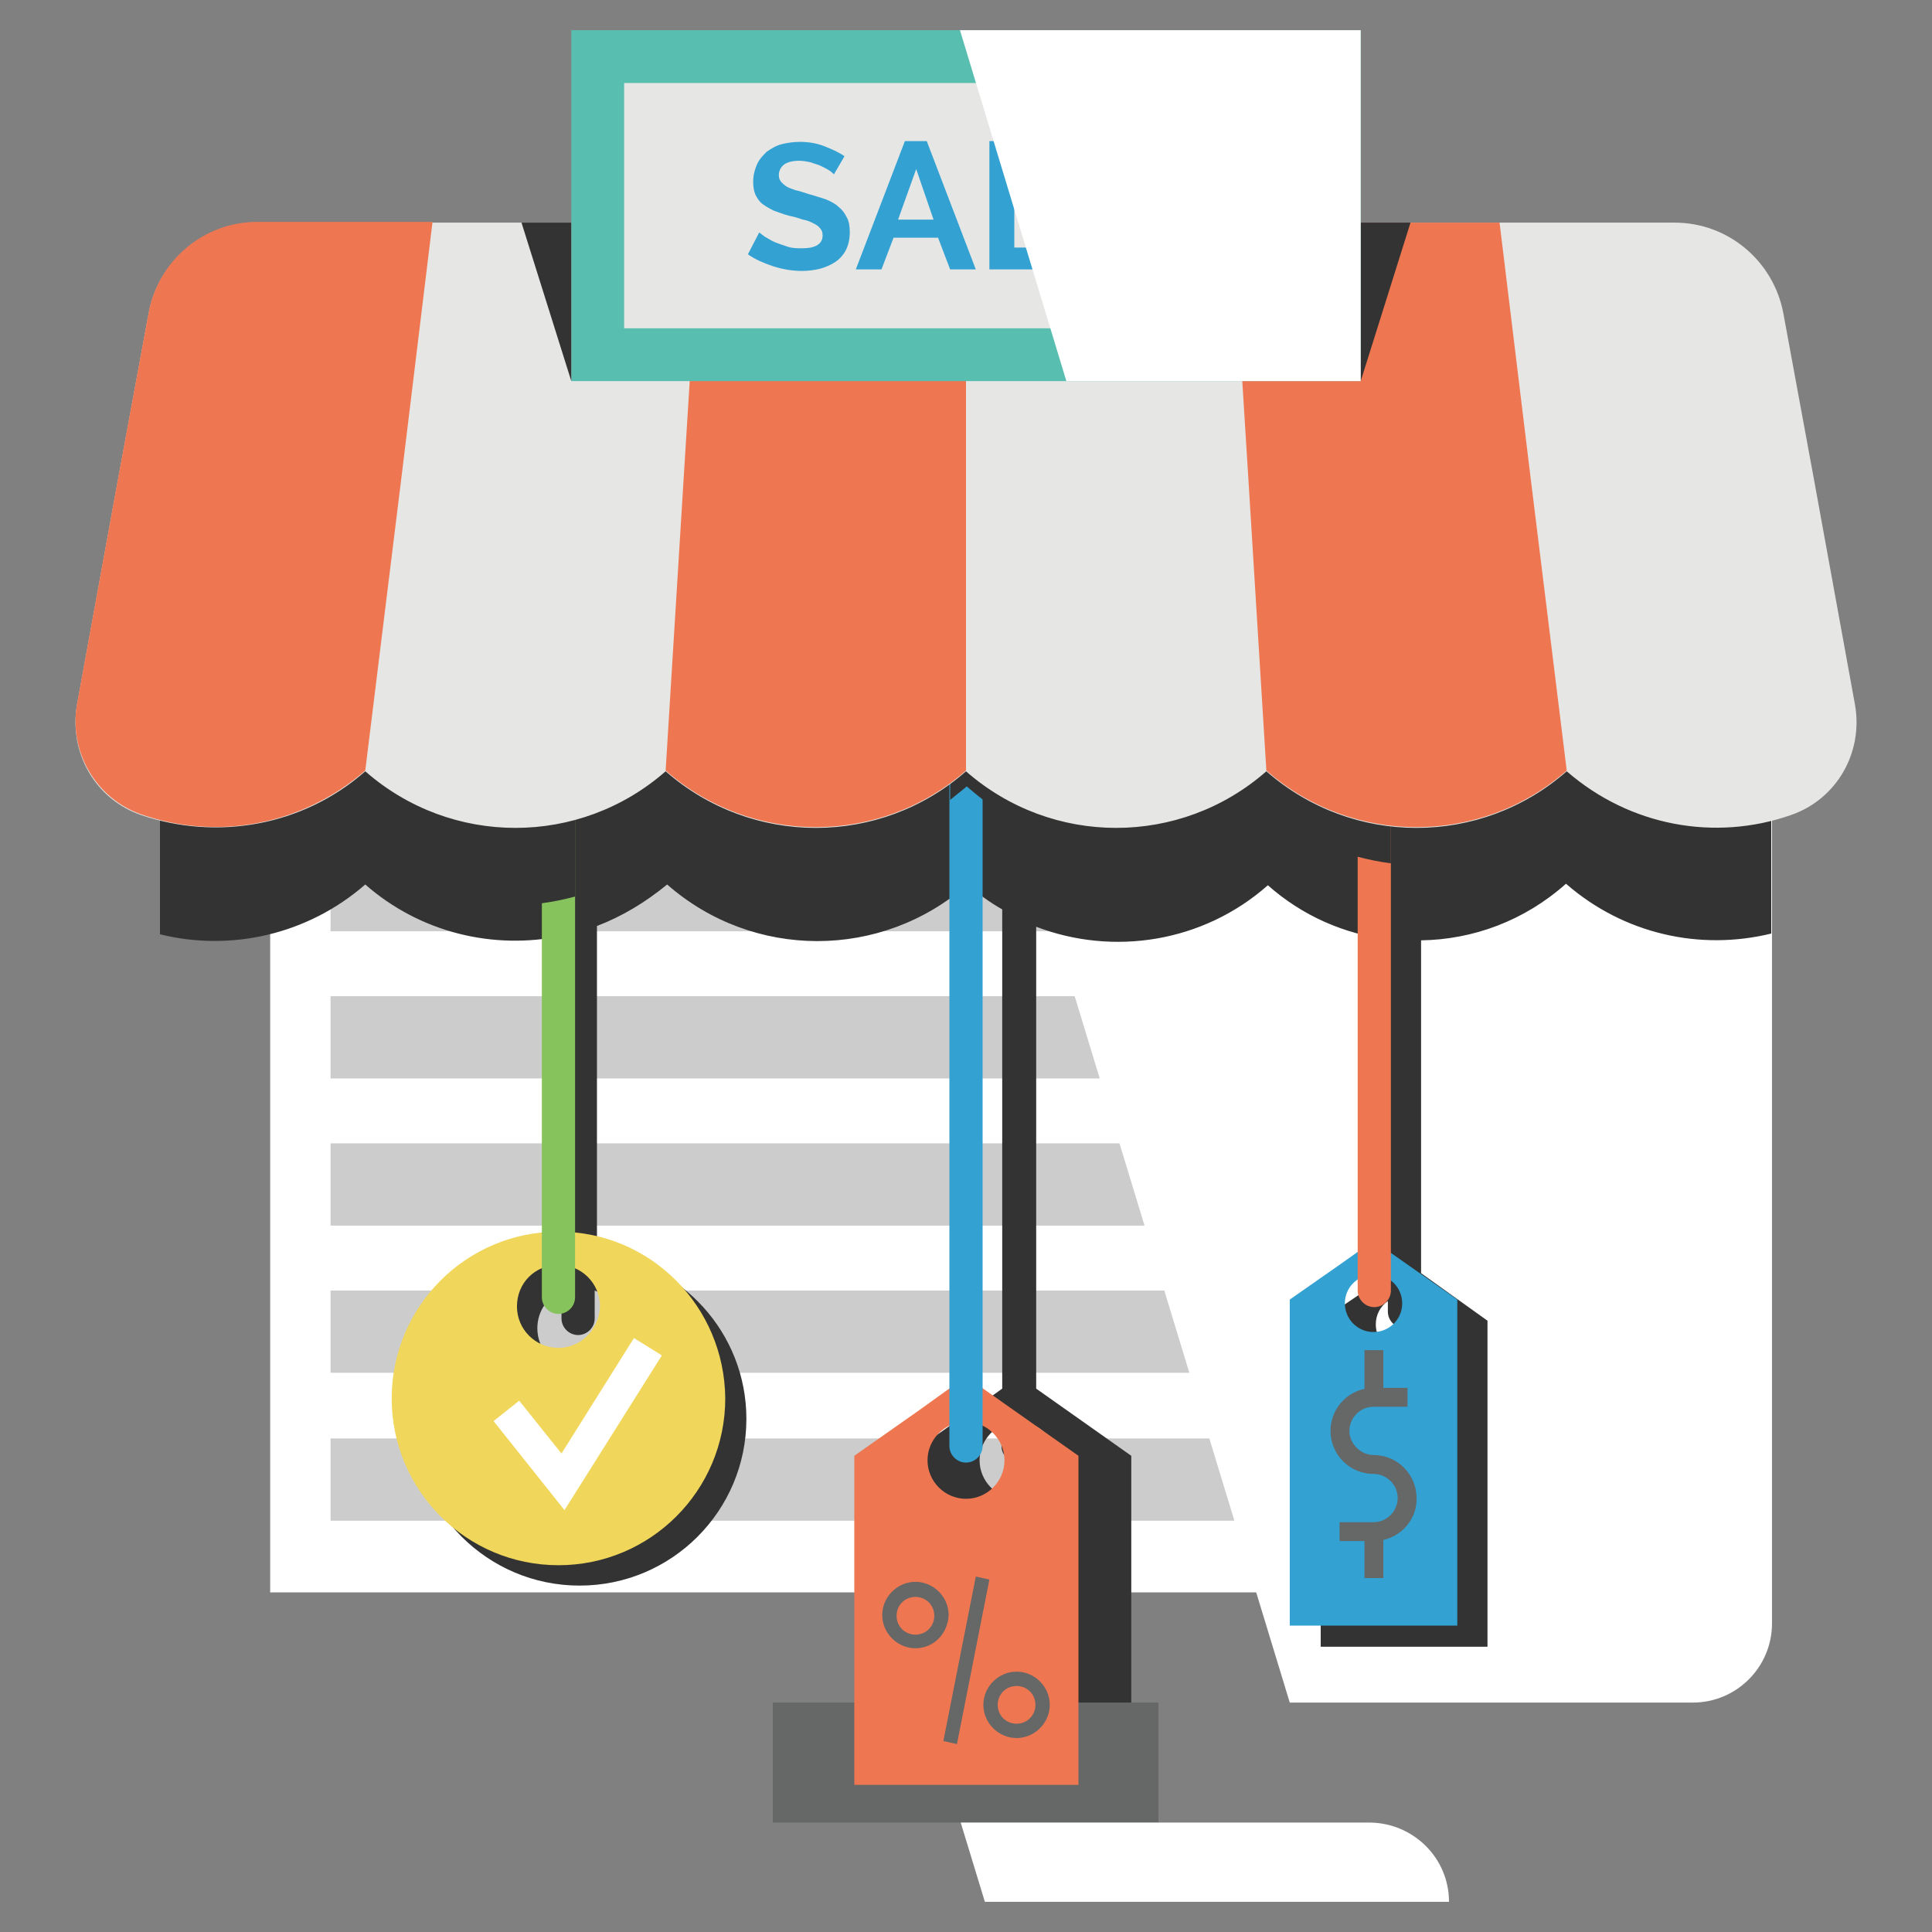
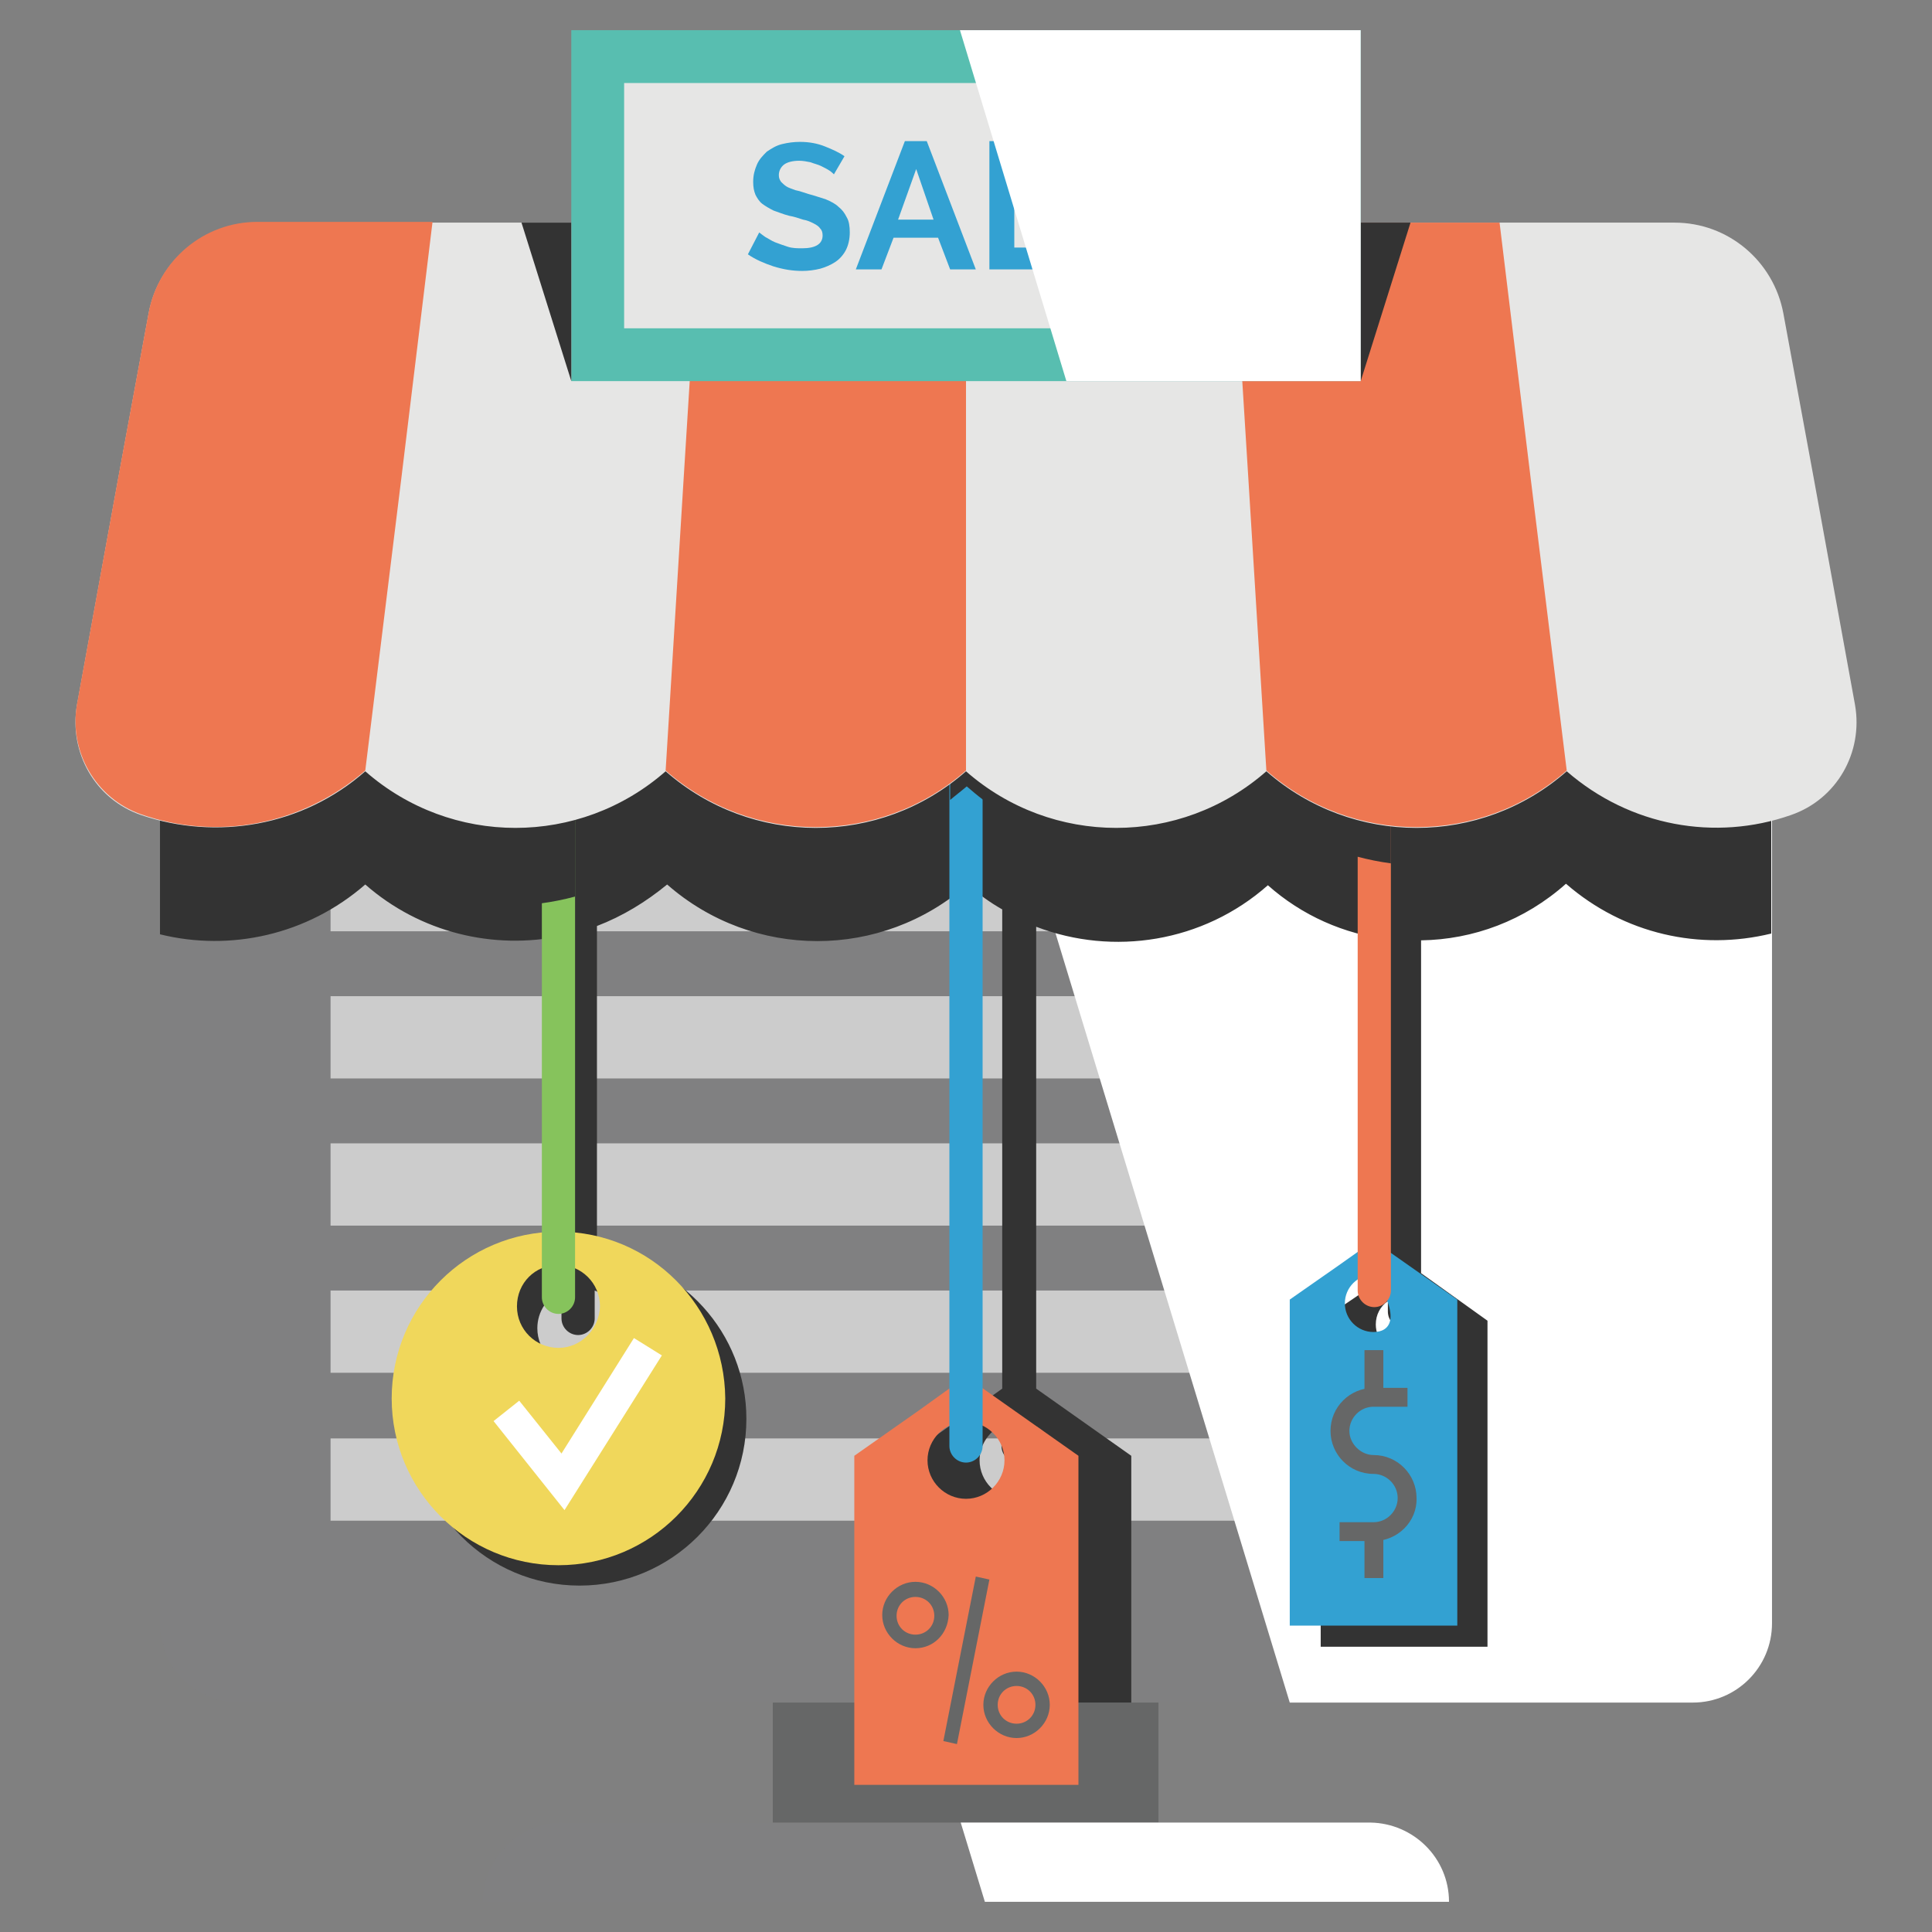
<svg xmlns="http://www.w3.org/2000/svg" version="1.1" x="0px" y="0px" viewBox="0 0 256 256" enable-background="new 0 0 256 256" xml:space="preserve">
  <rect x="0" y="0" width="256" height="256" fill="#808080" stroke="none" />
  <g>
    <path fill="#666767" d="M102.4,219.9h51.1v27.3h-51.1V219.9z" />
    <path fill="#808081" d="M234.8,69.6v145.5c0,5.8-4.7,10.5-10.5,10.5H31.7c-5.8,0-10.5-4.7-10.5-10.5V69.6H234.8L234.8,69.6z" />
-     <path fill="#ffffff" d="M35.8,84.1h184.5v126.9H35.8V84.1z" />
    <path fill="#cccccc" d="M43.8,132h168.5v10.9H43.8V132z M43.8,112.5h168.5v10.9H43.8V112.5z M43.8,190.6h168.5v10.9H43.8V190.6z  M43.8,171h168.5v10.9H43.8V171z M43.8,151.5h168.5v10.9H43.8V151.5z" />
    <path fill="#ffffff" d="M234.8,69.6v145.5c0,5.8-4.7,10.5-10.5,10.5h-53.4l-47.5-156H234.8L234.8,69.6z" />
    <path fill="#333333" d="M188.3,69.6v-0.3h-4.5v0.3H21.2v54.2c9.3,2.3,19.5,0.1,27.2-6.6h0l0,0c7.3,6.4,17,8.7,26.1,6.8v42 c-11.1,1.1-19.8,10.5-19.8,22c0,12.2,9.9,22.1,22.1,22.1c12.2,0,22.1-9.9,22.1-22.1c0-11.4-8.7-20.8-19.8-22v-43.3 c3.4-1.3,6.5-3.2,9.3-5.5l0,0c11.4,10,28.4,10,39.8,0l0,0c1.5,1.3,3,2.4,4.6,3.3V184l-4.2,3l-8.4,5.9v32.7h29.7v-32.7l-12.6-8.9 v-61.2c10.2,3.9,22.1,2.1,30.7-5.5l0,0l0,0c4.5,4,10.1,6.5,16.1,7.2v44.3l-2.6,1.8L175,175v43.2h22.1V175l-8.8-6.3v-44.1 c6.9-0.1,13.7-2.6,19.2-7.5l0,0l0,0c7.7,6.7,17.8,8.9,27.2,6.6V69.6H188.3z M82.1,176c0,3-2.4,5.4-5.5,5.4c-3,0-5.4-2.4-5.4-5.4 c0-2.2,1.3-4.1,3.2-5v3.7c0,1.2,1,2.2,2.2,2.2c1.2,0,2.2-1,2.2-2.2V171C80.8,171.8,82.1,173.7,82.1,176z M140,193.5 c0,2.8-2.3,5.1-5.1,5.1c-2.8,0-5.1-2.3-5.1-5.1c0-2,1.2-3.8,2.9-4.6v2.7c0,1.2,1,2.2,2.2,2.2c1.2,0,2.2-1,2.2-2.2v-2.7 C138.9,189.8,140,191.6,140,193.5z M189.9,175.5c0,2.1-1.7,3.8-3.8,3.8s-3.8-1.7-3.8-3.8c0-1.3,0.6-2.4,1.6-3.1v1.4 c0,1.2,1,2.2,2.2,2.2c1.2,0,2.2-1,2.2-2.2v-1.4C189.3,173.1,189.9,174.2,189.9,175.5z" />
    <path fill="#808081" d="M192,252H64c0-2.9,1.2-5.5,3.1-7.4c1.9-1.9,4.5-3.1,7.4-3.1h107.1C187.3,241.6,192,246.2,192,252L192,252z" />
    <path fill="#ffffff" d="M192,252h-61.5l-3.2-10.5h54.3C187.3,241.6,192,246.2,192,252z" />
    <path fill="#ee7751" d="M128,182.4l-6.4,4.6l-8.4,5.9v43.6h29.7v-43.6L128,182.4z M128,198.6c-2.8,0-5.1-2.3-5.1-5.1 c0-2.8,2.3-5.1,5.1-5.1c2.8,0,5.1,2.3,5.1,5.1C133.1,196.3,130.8,198.6,128,198.6z" />
    <path fill="#33a1d2" d="M130.2,87.1v104.5c0,1.2-1,2.2-2.2,2.2c-1.2,0-2.2-1-2.2-2.2V87.1H130.2z" />
    <path fill="#333333" d="M125.8,82.8h4.5v23.2c-0.8-0.6-1.5-1.2-2.2-1.8l0,0c-0.7,0.6-1.5,1.2-2.2,1.8V82.8z" />
    <path fill="#666767" d="M121.3,218.4c-2.4,0-4.4-2-4.4-4.4c0-2.4,2-4.4,4.4-4.4c2.4,0,4.4,2,4.4,4.4 C125.6,216.5,123.7,218.4,121.3,218.4z M121.3,211.6c-1.4,0-2.5,1.1-2.5,2.5s1.1,2.5,2.5,2.5c1.4,0,2.5-1.1,2.5-2.5 S122.7,211.6,121.3,211.6z M134.7,230.3c-2.4,0-4.4-2-4.4-4.4c0-2.4,2-4.4,4.4-4.4s4.4,2,4.4,4.4 C139.1,228.3,137.1,230.3,134.7,230.3z M134.7,223.4c-1.4,0-2.5,1.1-2.5,2.5c0,1.4,1.1,2.5,2.5,2.5c1.4,0,2.5-1.1,2.5-2.5 C137.2,224.5,136.1,223.4,134.7,223.4z M126.8,231.1l-1.8-0.4l4.3-21.8l1.8,0.4L126.8,231.1z" />
    <path fill="#f0d75b" d="M74,163.2c-12.2,0-22.1,9.9-22.1,22.1c0,12.2,9.9,22.1,22.1,22.1c12.2,0,22.1-9.9,22.1-22.1 C96,173.1,86.2,163.2,74,163.2z M74,178.6c-3,0-5.5-2.4-5.5-5.5s2.4-5.5,5.5-5.5c3,0,5.5,2.4,5.5,5.5C79.4,176.1,77,178.6,74,178.6 z" />
    <path fill="#86c35c" d="M76.2,87.1v84.8c0,1.2-1,2.2-2.2,2.2c-1.2,0-2.2-1-2.2-2.2V87.1H76.2z" />
    <path fill="#333333" d="M71.7,90.9h4.5v27.9c-1.5,0.4-3,0.7-4.5,0.9V90.9z" />
    <path fill="#ffffff" d="M74.8,200.1l-9.4-11.8l3.4-2.7l5.6,7l9.6-15.3l3.7,2.3L74.8,200.1z" />
-     <path fill="#33a1d2" d="M182,164.4l-4.8,3.4l-6.3,4.4v43.2h22.2v-43.2L182,164.4z M182,176.5c-2.1,0-3.8-1.7-3.8-3.8 c0-2.1,1.7-3.8,3.8-3.8c2.1,0,3.8,1.7,3.8,3.8C185.8,174.8,184.1,176.5,182,176.5C182,176.5,182,176.5,182,176.5z" />
+     <path fill="#33a1d2" d="M182,164.4l-4.8,3.4l-6.3,4.4v43.2h22.2v-43.2L182,164.4z M182,176.5c-2.1,0-3.8-1.7-3.8-3.8 c0-2.1,1.7-3.8,3.8-3.8C185.8,174.8,184.1,176.5,182,176.5C182,176.5,182,176.5,182,176.5z" />
    <path fill="#ee7751" d="M184.3,66.4V171c0,1.2-1,2.2-2.2,2.2c-1.2,0-2.2-1-2.2-2.2V66.4H184.3L184.3,66.4z" />
    <path fill="#333333" d="M184.3,85.7v28.7c-1.5-0.2-3-0.5-4.5-0.9V85.7H184.3z" />
    <path fill="#666767" d="M182,204.2h-4.5v-2.5h4.5c1.8,0,3.2-1.5,3.2-3.2c0-1.8-1.5-3.2-3.2-3.2c-3.2,0-5.7-2.6-5.7-5.7 c0-3.2,2.6-5.7,5.7-5.7h4.5v2.5H182c-1.8,0-3.2,1.5-3.2,3.2s1.5,3.2,3.2,3.2c3.2,0,5.7,2.6,5.7,5.7 C187.8,201.6,185.2,204.2,182,204.2z" />
    <path fill="#666767" d="M180.8,178.9h2.5v6.1h-2.5V178.9z M180.8,203h2.5v6.1h-2.5V203z" />
    <path fill="#e6e6e5" d="M245.8,93.4l-5.5-30.2l-4-21.7c-1.3-6.9-7.3-12-14.4-12H34.1c-7,0-13.1,5-14.4,12l-4,21.7l-5.5,30.2 c-1.1,6.3,2.4,12.5,8.5,14.6c10,3.4,21.4,1.5,29.7-5.8h0l0,0c11.4,10,28.4,10,39.8,0l0,0c11.4,10,28.4,10,39.8,0l0,0 c11.4,10,28.4,10,39.8,0l0,0l0,0c11.4,10,28.4,10,39.8,0l0,0l0,0c8.4,7.3,19.7,9.3,29.7,5.8C243.4,105.9,246.9,99.7,245.8,93.4z" />
    <path fill="#ee7751" d="M207.6,102.1L207.6,102.1L207.6,102.1c-11.4,10-28.4,10-39.8,0l-2.4-38.9l-2.1-33.7h35.4l4.1,33.7 L207.6,102.1z M128,29.5v72.6l0,0c-11.4,10-28.4,10-39.8,0h0l2.4-38.9l2.1-33.7H128z M57.3,29.5l-4.1,33.7l-4.8,38.9 c-8.4,7.3-19.7,9.3-29.7,5.8c-6-2.1-9.6-8.3-8.5-14.6l5.5-30.2l4-21.7c1.3-6.9,7.3-12,14.4-12H57.3z" />
    <path fill="#58beb0" d="M75.7,4h104.6v46.5H75.7V4z" />
    <path fill="#e6e6e5" d="M82.7,11h90.6v32.5H82.7V11z" />
    <path fill="#33a1d2" d="M110.5,23.1c-0.1-0.1-0.3-0.3-0.6-0.5c-0.3-0.2-0.7-0.4-1.1-0.6c-0.4-0.2-0.9-0.3-1.4-0.5 c-0.5-0.1-1-0.2-1.5-0.2c-0.9,0-1.6,0.2-2,0.5c-0.4,0.3-0.7,0.8-0.7,1.4c0,0.4,0.1,0.6,0.3,0.9c0.2,0.2,0.4,0.4,0.7,0.6 c0.3,0.2,0.7,0.3,1.2,0.5c0.5,0.1,1.1,0.3,1.7,0.5c0.8,0.2,1.6,0.5,2.3,0.7c0.7,0.3,1.3,0.6,1.7,1c0.5,0.4,0.8,0.8,1.1,1.4 c0.3,0.5,0.4,1.2,0.4,2c0,0.9-0.2,1.7-0.5,2.3c-0.3,0.6-0.8,1.2-1.4,1.6c-0.6,0.4-1.3,0.7-2,0.9c-0.8,0.2-1.6,0.3-2.4,0.3 c-1.3,0-2.5-0.2-3.8-0.6c-1.2-0.4-2.4-0.9-3.4-1.6l1.5-2.9c0.1,0.1,0.4,0.3,0.8,0.6c0.4,0.2,0.8,0.5,1.3,0.7 c0.5,0.2,1.1,0.4,1.7,0.6c0.6,0.2,1.3,0.2,1.9,0.2c1.8,0,2.7-0.6,2.7-1.7c0-0.4-0.1-0.7-0.3-0.9c-0.2-0.3-0.5-0.5-0.9-0.7 c-0.4-0.2-0.8-0.4-1.4-0.5c-0.6-0.2-1.2-0.4-1.8-0.5c-0.8-0.2-1.5-0.5-2.1-0.7c-0.6-0.3-1.1-0.6-1.5-0.9c-0.4-0.3-0.7-0.8-0.9-1.2 c-0.2-0.5-0.3-1-0.3-1.7c0-0.9,0.2-1.6,0.5-2.3c0.3-0.7,0.8-1.2,1.3-1.7c0.6-0.4,1.2-0.8,2-1c0.8-0.2,1.6-0.3,2.4-0.3 c1.2,0,2.3,0.2,3.3,0.6c1,0.4,1.9,0.8,2.6,1.3L110.5,23.1L110.5,23.1z M119.9,18.7h2.9l6.5,17h-3.4l-1.6-4.2h-5.9l-1.6,4.2h-3.4 L119.9,18.7z M123.7,29.1l-2.3-6.7l-2.4,6.7H123.7z M131.1,35.7v-17h3.3v14.1h8.7v2.9H131.1z M156.9,32.8v2.9h-11.8v-17h11.6v2.9 h-8.3v4.1h7.2v2.7h-7.2v4.4H156.9z" />
    <path fill="#333333" d="M75.7,50.5l-6.6-21h6.6V50.5z M180.3,50.5l6.6-21h-6.6V50.5z" />
    <path fill="#ffffff" d="M180.3,4v46.5h-39L127.2,4H180.3z" />
  </g>
</svg>